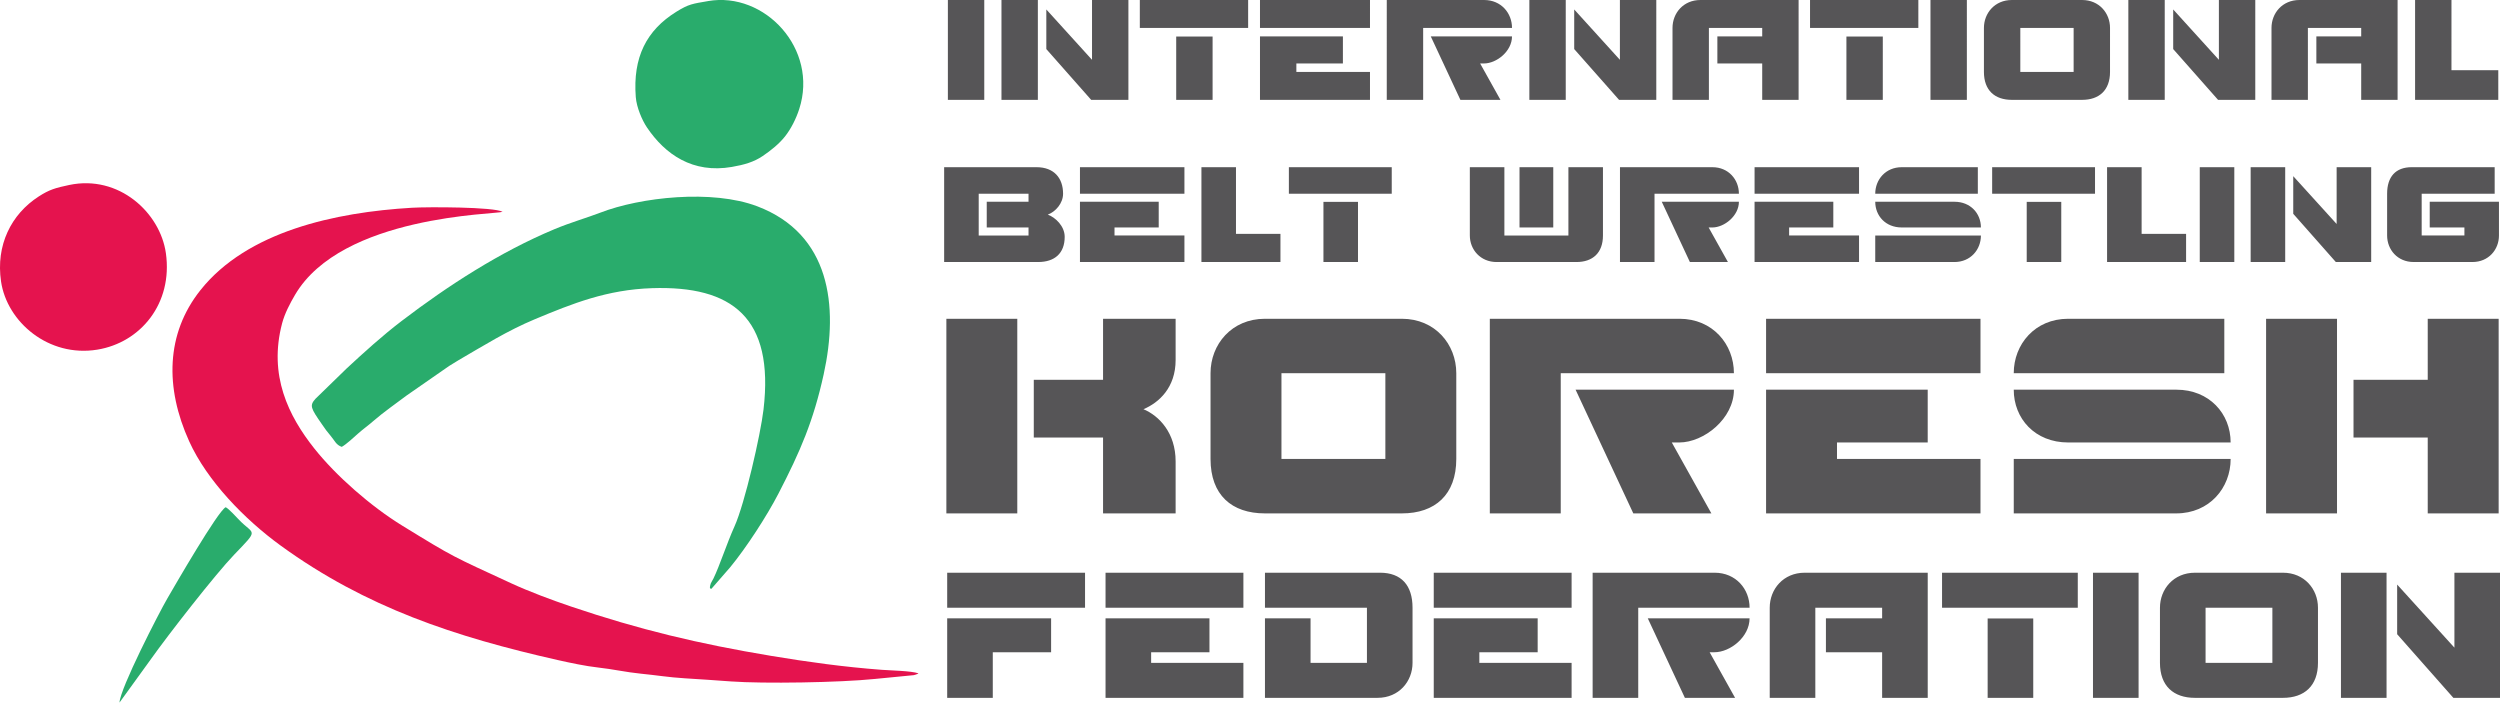
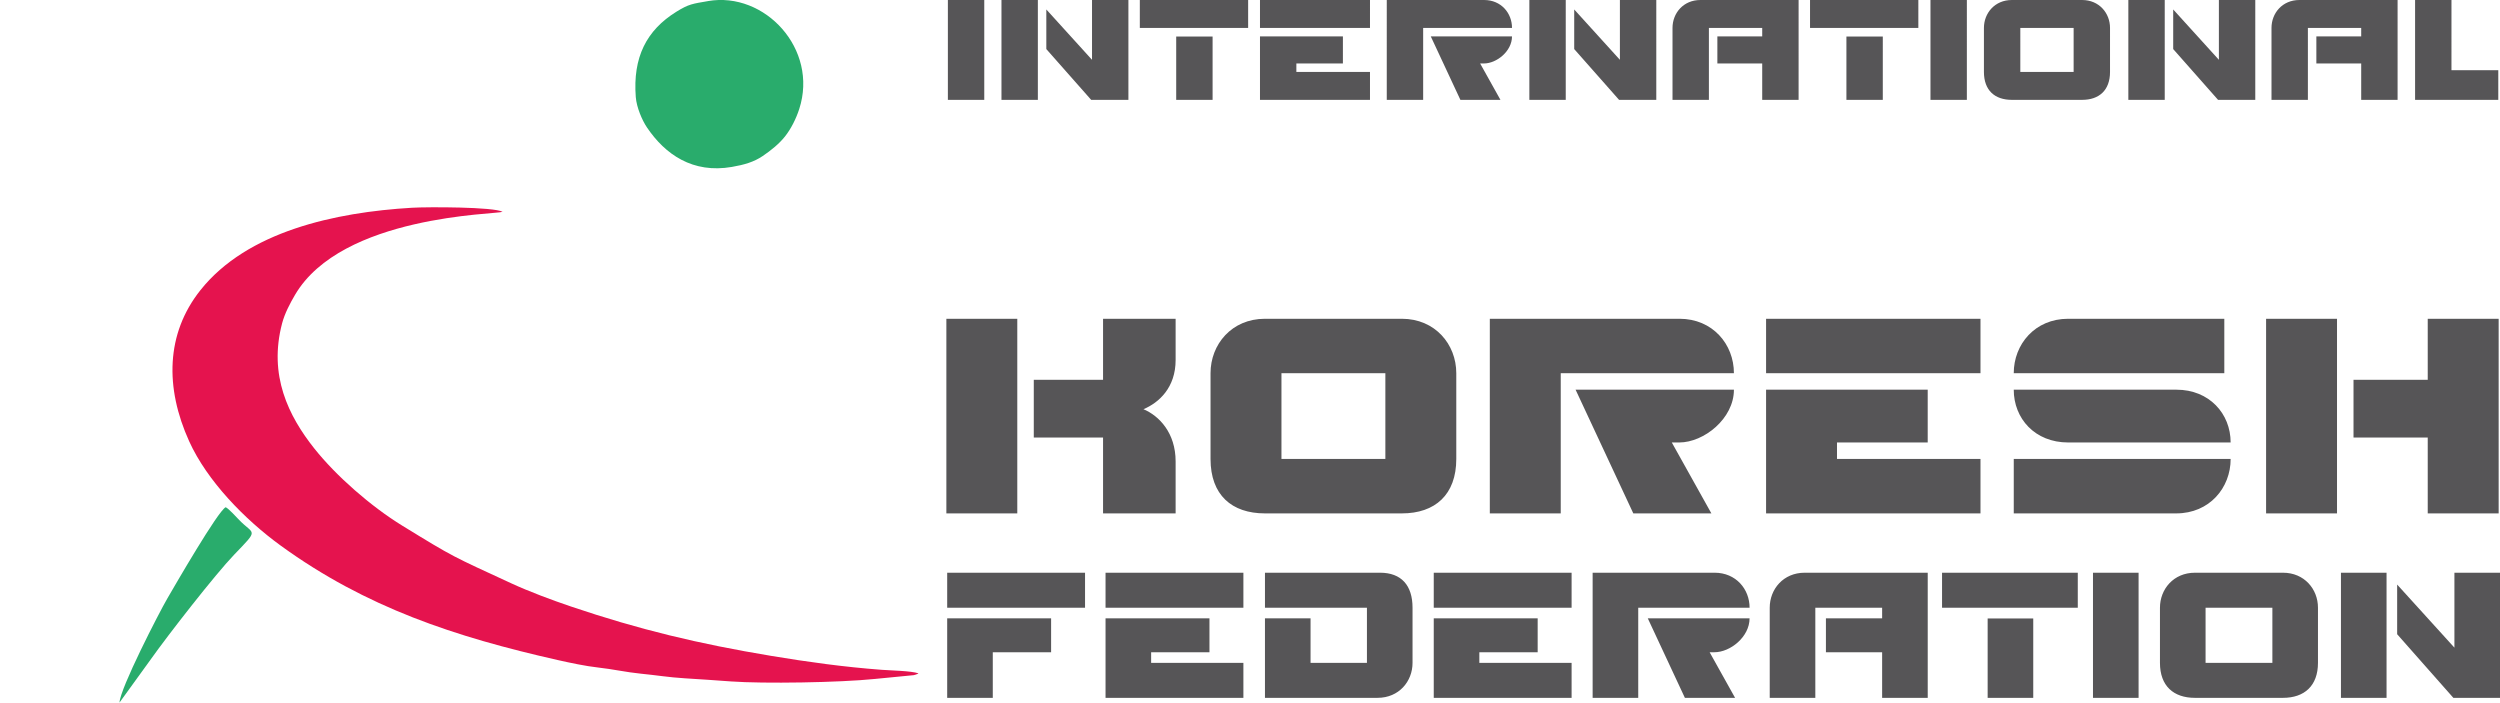
<svg xmlns="http://www.w3.org/2000/svg" id="a" viewBox="0 0 2185.89 614.29">
  <defs>
    <style>.b{fill:#565557;}.b,.c,.d{fill-rule:evenodd;}.c{fill:#e5134e;}.d{fill:#29ac6c;}</style>
  </defs>
  <path class="c" d="M803.02,588.73c-6.44-2.2-24.2-2.47-32.22-3.08-33.46-2.54-64.36-6.83-96.59-12.19-63.69-10.6-115.35-22.99-174.81-43.1-16.89-5.71-36.8-13.14-52.26-20.28-52.03-24.04-49.59-22.32-95.28-50.38-27.7-17.01-57.99-43.6-76.97-67.48-22.81-28.69-40.18-64.11-28.24-109.48,2.31-8.79,7.09-17.74,11.25-24.84,40.91-69.9,176.26-70.39,181.54-72.69-7.43-4.33-65.34-4.38-79.21-3.56-67.38,3.96-144.07,20.68-184.94,72-30.37,38.14-31.09,85.41-9.9,132.17,15.82,34.91,48.93,68.63,79.91,91.14,74.75,54.32,152.87,79.91,242.06,100.09,10.93,2.47,24.77,5.4,35.34,6.56,12.85,1.4,25.08,4.2,37.53,5.41,13.39,1.3,24.64,3.23,38.59,4.06,13.35,.8,26.85,1.75,40.28,2.73,28.31,2.06,94.84,1.04,125.82-2.17l34.07-3.32c.36-.09,1.36-.38,1.69-.49,2.32-.8,1.38-.51,2.35-1.08Z" />
-   <path class="d" d="M298.8,390.73c4.05-2.22,11.07-8.81,14.16-11.54,5.42-4.8,8.38-6.6,13.92-11.45,8.13-7.11,20.26-15.6,28.75-22.01l37.09-25.76c2.83-1.83,5.09-3.22,8.21-5.04,22.09-12.85,42.94-25.9,66.72-35.82,32.86-13.71,63.08-25.86,102.47-27.15,70.09-2.3,106.89,25.73,97.47,106.05-2.58,22.03-16.4,82.44-25.42,102.34-6.58,14.51-12.94,34.34-18.34,45.43-.91,1.87-2.08,3.5-2.36,4.38-1.77,5.66,.05,4.08,.5,4.73l16.39-18.81c14.07-17.03,32.12-44.85,42.38-64.69,19.13-37,30.46-63.3,39.45-104.1,13.28-60.3,5.5-122.74-58.06-146.91-39.35-14.97-102.14-8.04-137.4,5.61-10.96,4.24-25.83,8.51-39.85,14.36-47.68,19.91-93.24,49.44-133.67,80.27-16.98,12.95-32.68,27.26-47.97,41.4l-27.39,26.64c-5.36,5.98-4.26,8.07,5.74,22.45,2.99,4.3,4.14,6.02,7.61,10.09,3.47,4.07,4.6,7.81,9.6,9.51Z" />
  <path class="d" d="M619.07,.96c-13.43,2.33-16.69,2.49-27.61,9.26-26.33,16.31-38.24,39.99-35.56,74.66,.7,9.01,5.52,20.23,9.74,26.5,16.02,23.76,40.11,40.47,74.25,34.58,10.95-1.89,19.3-4.33,27.04-9.57,7.37-4.99,14.33-10.67,19.39-17.02,5.3-6.66,9.75-15.56,12.49-24.02,17.02-52.52-30.19-103-79.74-94.41Z" />
-   <path class="c" d="M60.53,161.74c-12.01,2.53-17.37,4.05-26.65,10.03C9.71,187.35-3.76,214.43,.92,246.15c5.23,35.39,41.55,66.49,84.09,59.58,38.03-6.18,66.23-40.5,60.04-84.34-5.01-35.54-41.19-68.79-84.53-59.65Z" />
  <path class="d" d="M104.49,614.29l27.42-37.9c14.81-20.93,56.31-74.21,72.88-91.45,22.16-23.06,17.21-16.92,4.34-30.29-2.15-2.23-9.4-10.2-11.81-11.15-6.87,3.43-44.31,68.24-51.12,79.98-7.11,12.24-41.18,78.38-41.71,90.82Z" />
  <path class="b" d="M1027.91,448.89v-45.43c0-25-14.42-39.9-28.12-45.67,13.7-5.77,28.12-18.99,28.12-43.02v-36.05h-63.45v53.36h-60.57v50.47h60.57v66.34h63.45Zm-138.44,0v-170.17h-62.01v170.17h62.01Zm383.84-47.59v-74.99c0-25.24-18.51-47.59-47.59-47.59h-119.69c-29.08,0-47.59,22.35-47.59,47.59v74.99c0,31.49,18.51,47.59,47.59,47.59h119.69c29.08,0,47.59-16.34,47.59-47.59h0Zm-62.01,0h-90.85v-74.99h90.85v74.99h0Zm304.76-60.57h-138.44l50.47,108.16h68.26l-34.61-62.01h6.49c21.63,0,47.83-20.91,47.83-46.15h0Zm0-14.42h-151.42v122.58h-62.01v-170.17h165.84c29.08,0,47.59,22.35,47.59,47.59h0Zm215.59,0v-47.59h-187.47v47.59h187.47Zm0,122.58v-47.59h-125.46v-14.42h79.31v-46.15h-141.32v108.16h187.47Zm213.19-122.58v-47.59h-136.52c-29.08,0-47.59,22.35-47.59,47.59h184.11Zm5.53,60.57c0-25.24-18.75-46.15-47.35-46.15h-142.29c0,25.24,18.51,46.15,47.59,46.15h142.05Zm0,14.42h-189.63v47.59h142.05c29.08,0,47.59-22.35,47.59-47.59h0Zm234.34,47.59v-170.17h-62.01v53.36h-64.89v50.47h64.89v66.34h62.01Zm-141.33,0v-170.17h-62.01v170.17h62.01Z" />
  <path class="b" d="M948.71,531.35v-30.6h-120.53v30.6h120.53Zm-29.67,38.94v-29.67h-90.86v69.54h39.87v-39.87h50.99Zm168.13-38.94v-30.6h-120.53v30.6h120.53Zm0,78.81v-30.6h-80.67v-9.27h51v-29.67h-90.86v69.54h120.53Zm147.89-30.6v-48.21c0-19.47-9.74-30.6-28.43-30.6h-100.6v30.6h89.16v48.21h-49.3v-38.94h-39.87v69.54h98.44c18.7,0,30.6-14.37,30.6-30.6h0Zm139.08-48.21v-30.6h-120.53v30.6h120.53Zm0,78.81v-30.6h-80.67v-9.27h51v-29.67h-90.86v69.54h120.53Zm155.61-69.54h-89.01l32.45,69.54h43.89l-22.25-39.87h4.17c13.91,0,30.75-13.44,30.75-29.67h0Zm0-9.27h-97.35v78.81h-39.87v-109.41h106.63c18.7,0,30.6,14.37,30.6,30.6h0Zm155.77,78.81v-109.41h-107.55c-18.7,0-30.6,14.37-30.6,30.6v78.81h39.87v-78.81h58.41v9.27h-49.14v29.67h49.14v39.87h39.87Zm131.2-78.81v-30.6h-118.68v30.6h118.68Zm-38.94,78.81v-69.38h-39.87v69.38h39.87Zm92.1,0v-109.41h-39.87v109.41h39.87Zm156.85-30.6v-48.21c0-16.23-11.9-30.6-30.6-30.6h-76.96c-18.7,0-30.6,14.37-30.6,30.6v48.21c0,20.24,11.9,30.6,30.6,30.6h76.96c18.7,0,30.6-10.51,30.6-30.6h0Zm-39.87,0h-58.41v-48.21h58.41v48.21h0Zm199.04,30.6v-109.41h-39.87v65.52l-50.07-55.17v43.42l49.14,55.63h40.8Zm-99.21,0v-109.41h-39.87v109.41h39.87Z" />
  <path class="b" d="M860.6,87.31V0h-31.82V87.31h31.82Zm126.03,0V0h-31.82V52.29l-39.95-44.02V42.91l39.21,44.39h32.56Zm-79.17,0V0h-31.82V87.31h31.82Zm183.86-62.89V0h-94.71V24.42h94.71Zm-31.08,62.89V31.94h-31.82v55.37h31.82Zm137.62-62.89V0h-96.19V24.42h96.19Zm0,62.89v-24.42h-64.37v-7.4h40.69V31.82h-72.51v55.49h96.19Zm124.18-55.49h-71.03l25.9,55.49h35.02l-17.76-31.82h3.33c11.1,0,24.54-10.73,24.54-23.68h0Zm0-7.4h-77.69v62.89h-31.82V0h85.09c14.92,0,24.42,11.47,24.42,24.42h0Zm126.15,62.89V0h-31.82V52.29l-39.95-44.02V42.91l39.21,44.39h32.56Zm-79.17,0V0h-31.82V87.31h31.82Zm203.6,0V0h-85.83c-14.92,0-24.42,11.47-24.42,24.42v62.89h31.82V24.42h46.61v7.4h-39.21v23.68h39.21v31.82h31.82Zm104.7-62.89V0h-94.71V24.42h94.71Zm-31.08,62.89V31.94h-31.82v55.37h31.82Zm73.5,0V0h-31.82V87.31h31.82Zm125.17-24.42V24.42c0-12.95-9.5-24.42-24.42-24.42h-61.41c-14.92,0-24.42,11.47-24.42,24.42V62.89c0,16.15,9.5,24.42,24.42,24.42h61.41c14.92,0,24.42-8.39,24.42-24.42h0Zm-31.82,0h-46.61V24.42h46.61V62.89h0Zm158.83,24.42V0h-31.82V52.29l-39.95-44.02V42.91l39.21,44.39h32.56Zm-79.17,0V0h-31.82V87.31h31.82Zm203.6,0V0h-85.83c-14.92,0-24.42,11.47-24.42,24.42v62.89h31.82V24.42h46.61v7.4h-39.21v23.68h39.21v31.82h31.82Zm88.05,0v-25.9h-40.94V0h-31.82V87.31h72.76Z" />
-   <path class="b" d="M930.92,207.09c0-9.37-8.08-16.98-14.76-19.44,6.68-2.46,13.35-9.84,13.35-18.27,0-13.7-7.96-23.19-23.19-23.19h-80.8v82.91h82.21c14.29,0,23.19-7.49,23.19-22.02h0Zm-31.62-1.17h-43.56v-36.54h43.56v7.03h-36.54v22.48h36.54v7.03h0Zm136.31-36.54v-23.19h-91.34v23.19h91.34Zm0,59.72v-23.19h-61.13v-7.03h38.65v-22.48h-68.86v52.7h91.34Zm83.96,0v-24.59h-38.88v-58.32h-30.21v82.91h69.09Zm97.31-59.72v-23.19h-89.94v23.19h89.94Zm-29.51,59.72v-52.58h-30.21v52.58h30.21Zm170.74-30.21v-52.7h-29.51v52.7h29.51Zm43.45,7.03c0,15.22-9.02,23.19-23.19,23.19h-69.79c-14.17,0-23.42-10.89-23.42-23.19v-59.72h30.21v59.72h55.98v-59.72h30.21v59.72h0Zm118.86-29.51h-67.45l24.59,52.7h33.26l-16.86-30.21h3.16c10.54,0,23.3-10.19,23.3-22.48h0Zm0-7.03h-73.78v59.72h-30.21v-82.91h80.8c14.17,0,23.19,10.89,23.19,23.19h0Zm105.04,0v-23.19h-91.34v23.19h91.34Zm0,59.72v-23.19h-61.13v-7.03h38.64v-22.48h-68.86v52.7h91.34Zm103.87-59.72v-23.19h-66.51c-14.17,0-23.19,10.89-23.19,23.19h89.7Zm2.69,29.51c0-12.3-9.13-22.48-23.07-22.48h-69.32c0,12.29,9.02,22.48,23.19,22.48h69.21Zm0,7.03h-92.39v23.19h69.21c14.17,0,23.19-10.89,23.19-23.19h0Zm99.77-36.54v-23.19h-89.94v23.19h89.94Zm-29.51,59.72v-52.58h-30.21v52.58h30.21Zm109.14,0v-24.59h-38.88v-58.32h-30.21v82.91h69.09Zm42.16,0v-82.91h-30.21v82.91h30.21Zm119.68,0v-82.91h-30.21v49.65l-37.94-41.81v32.91l37.24,42.16h30.92Zm-75.18,0v-82.91h-30.21v82.91h30.21Zm186.9-23.19v-29.51h-60.54v22.48h30.33v7.03h-37.36v-36.54h63.82v-23.19h-72.49c-14.17,0-21.55,8.43-21.55,23.19v36.54c0,12.3,9.02,23.19,23.19,23.19h51.41c14.17,0,23.19-10.89,23.19-23.19Z" />
</svg>